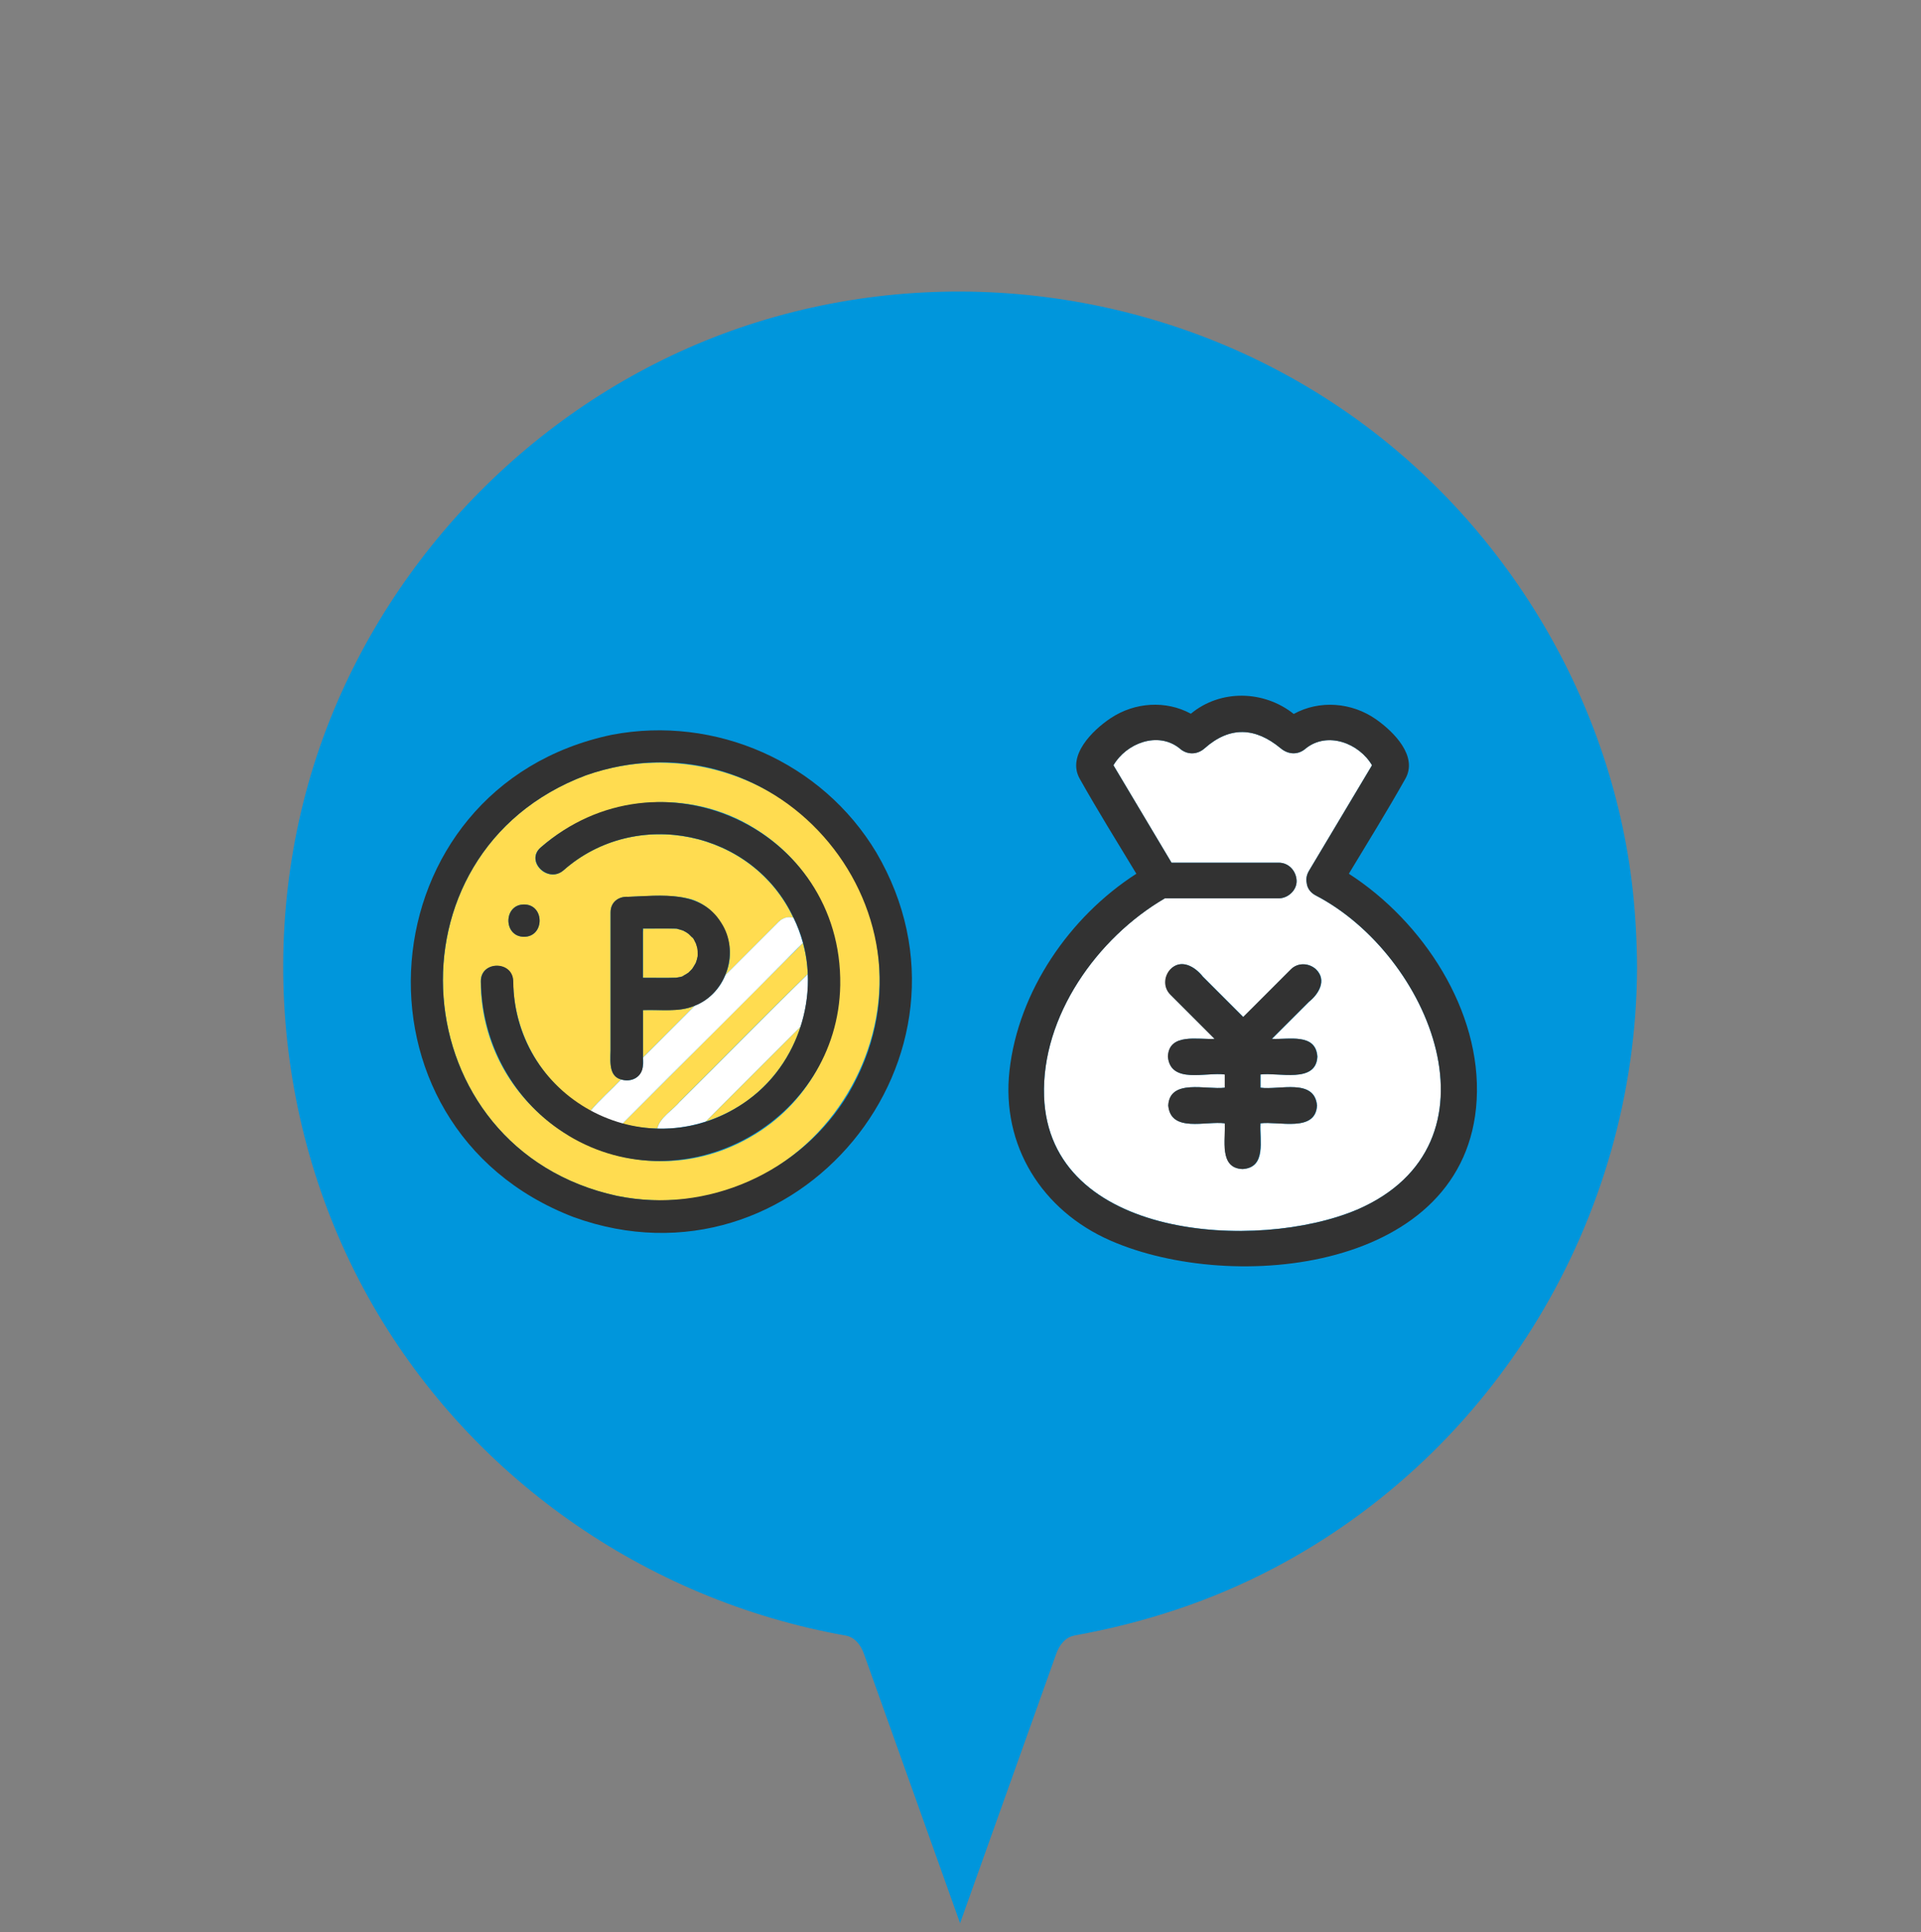
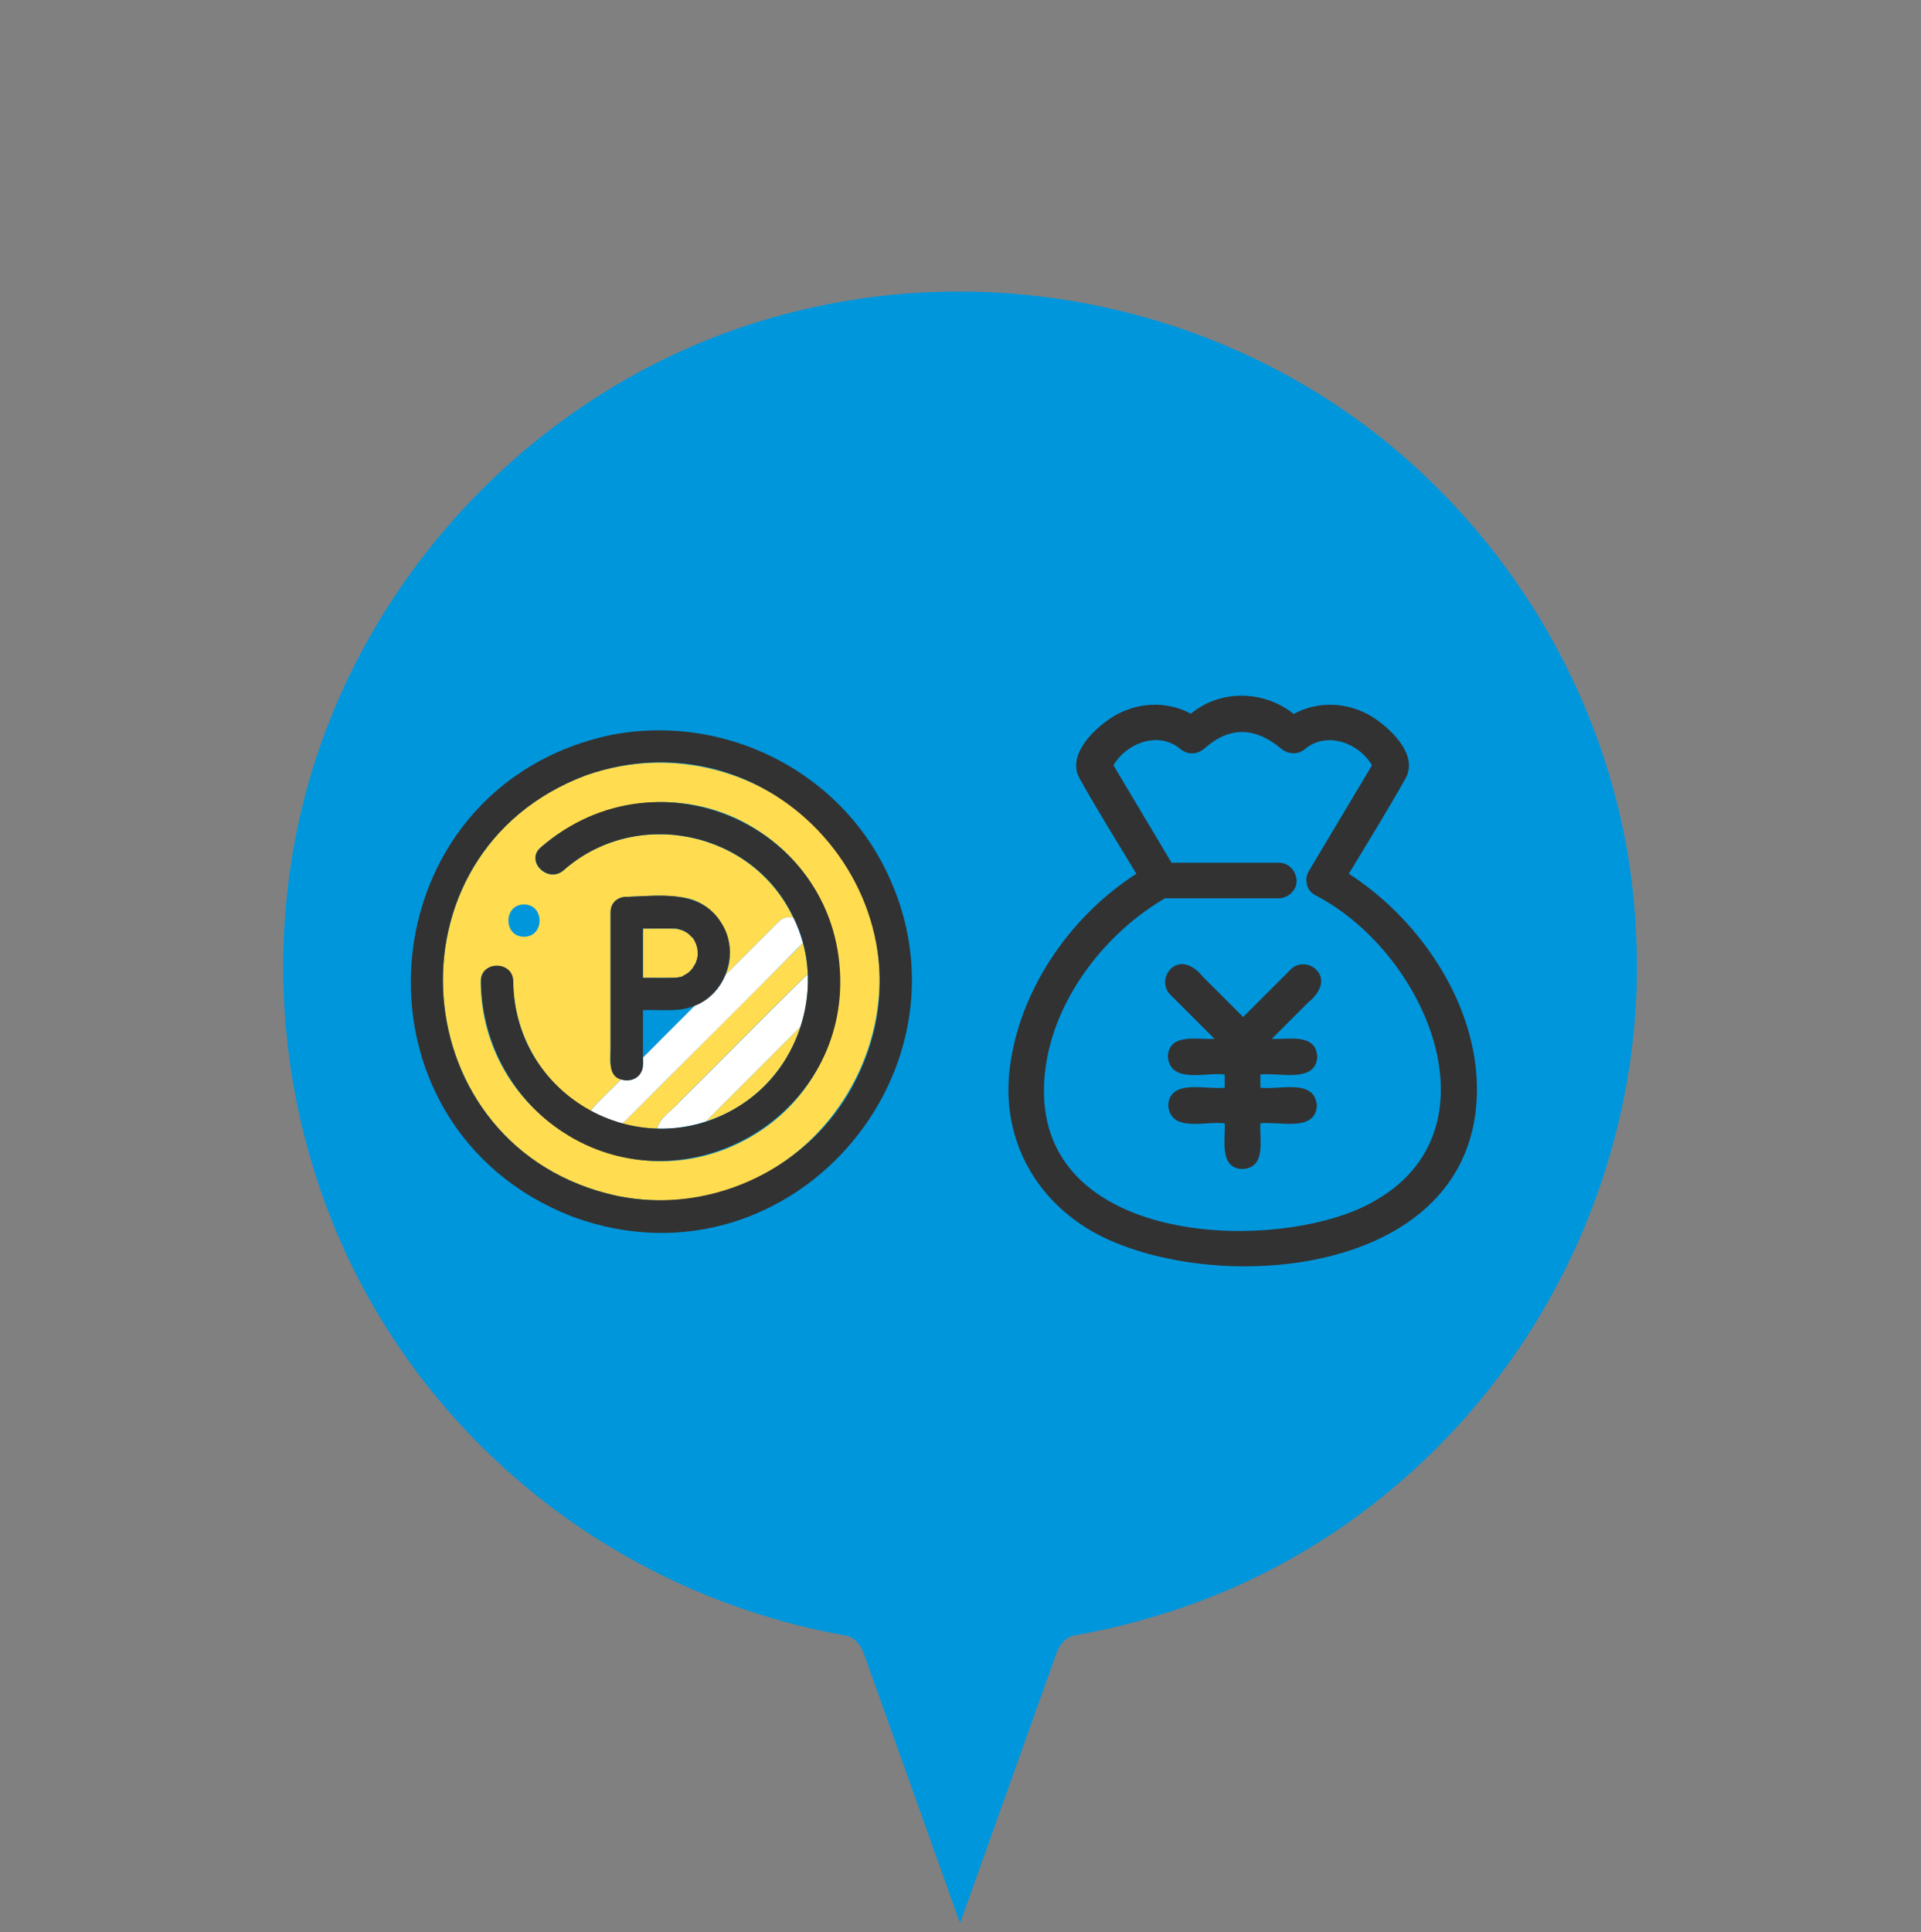
<svg xmlns="http://www.w3.org/2000/svg" width="173" height="174" viewBox="0 0 173 174" fill="none">
  <rect x="0" y="0" width="173" height="174" fill="#808080" stroke="none" />
  <path d="M96.765 147.268C103.015 146.147 109.061 144.175 114.687 141.222C134.689 130.725 147.331 109.742 147.428 87.186C147.417 84.869 147.298 82.552 147.05 80.235C145.132 62.539 135.002 46.158 120.162 36.361C104.912 26.285 85.632 23.558 68.173 29.011C51.296 34.271 37.383 47.02 30.378 63.207C22.974 80.31 24.095 100.528 33.148 116.78C42.114 132.881 58.053 144.057 76.17 147.279C77.01 147.43 77.538 148.173 77.797 148.906C80.685 156.989 83.573 165.093 86.462 173.176C89.35 165.093 92.238 156.989 95.126 148.906C95.385 148.173 95.924 147.419 96.754 147.279L96.765 147.268Z" fill="#0096DC" />
  <g clip-path="url(#clip0_218_6)">
    <path d="M55.569 107.693C73.702 111.262 86.385 90.142 74.71 75.82C69.397 69.449 60.582 67.035 52.757 69.818C34.197 76.79 36.215 103.494 55.569 107.693ZM47.191 81.444C49.062 81.444 49.062 84.353 47.191 84.353C45.32 84.353 45.32 81.444 47.191 81.444ZM46.212 88.368C46.27 93.226 48.917 97.725 53.154 100.042C53.998 99.034 55.026 98.161 55.928 97.201C54.677 96.872 55.026 95.204 54.987 94.176C54.987 90.171 54.987 86.166 54.987 82.152C54.987 81.163 55.792 80.707 56.558 80.756C58.429 80.698 60.437 80.484 62.269 80.979C65.033 81.881 66.517 85.197 65.305 87.825C66.904 86.225 68.504 84.625 70.104 83.025C70.521 82.608 71.016 82.53 71.452 82.656C67.777 74.783 57.246 72.63 50.74 78.37C49.334 79.592 47.269 77.537 48.684 76.315C54.066 71.67 61.959 70.807 68.049 74.647C78.347 81.027 78.056 96.455 67.506 102.428C56.752 108.556 43.342 100.731 43.293 88.377C43.274 86.506 46.183 86.506 46.202 88.377L46.212 88.368Z" fill="#FFDC50" />
    <path d="M57.906 83.849V88.048C58.905 88.038 59.904 88.067 60.903 88.038C61.048 88.009 61.513 87.96 61.601 87.844C61.601 87.825 61.329 87.99 61.475 87.893C61.659 87.805 61.843 87.699 62.008 87.582C62.008 87.573 62.027 87.563 62.037 87.553C62.066 87.514 62.076 87.505 62.066 87.524C62.173 87.427 62.26 87.33 62.357 87.224C62.464 87.049 62.57 86.884 62.667 86.71C62.735 86.516 62.784 86.322 62.832 86.128C62.852 85.934 62.832 85.75 62.832 85.566C62.832 85.546 62.832 85.536 62.832 85.527C62.803 85.323 62.735 85.139 62.677 84.945C62.599 84.819 62.454 84.421 62.318 84.373C62.299 84.373 62.522 84.596 62.396 84.479C62.279 84.344 62.173 84.227 62.027 84.101C61.872 83.985 61.707 83.888 61.533 83.801C61.339 83.743 61.145 83.675 60.941 83.626C59.933 83.597 58.934 83.626 57.926 83.616V83.859L57.906 83.849Z" fill="#FFDC50" />
    <path d="M62.822 85.526C62.822 85.352 62.803 85.497 62.822 85.556C62.822 85.546 62.822 85.536 62.822 85.526Z" fill="#FFDC50" />
-     <path d="M59.923 90.957H57.897V95.233C59.458 93.672 61.009 92.12 62.561 90.559C61.717 90.937 60.815 90.957 59.913 90.957H59.923Z" fill="#FFDC50" />
    <path d="M62.405 87.155C62.405 87.155 62.386 87.175 62.366 87.204C62.386 87.184 62.405 87.155 62.405 87.155Z" fill="#FFDC50" />
-     <path d="M62.667 84.955L62.696 85.022C62.696 85.022 62.686 84.993 62.667 84.955Z" fill="#FFDC50" />
    <path d="M70.085 87.155C65.411 91.829 60.727 96.513 56.054 101.186C57.082 101.458 58.139 101.603 59.195 101.623C59.419 100.614 60.592 99.974 61.222 99.189C65.072 95.368 68.863 91.49 72.742 87.708C72.713 86.758 72.557 85.808 72.305 84.896C71.607 85.681 70.812 86.389 70.085 87.146V87.155Z" fill="#FFDC50" />
    <path d="M67.38 99.044C69.639 97.386 71.259 95.039 72.102 92.44C69.251 95.291 66.401 98.142 63.55 100.993C64.907 100.557 66.207 99.907 67.38 99.054V99.044Z" fill="#FFDC50" />
-     <path d="M62.018 87.563C62.018 87.563 62.056 87.534 62.056 87.524C62.047 87.524 62.037 87.543 62.027 87.553C62.027 87.553 62.027 87.553 62.018 87.563Z" fill="#FFDC50" />
    <path d="M62.832 85.614C62.832 85.614 62.822 85.575 62.812 85.556C62.812 85.575 62.812 85.594 62.822 85.604L62.832 85.614Z" fill="#FFDC50" />
    <path d="M61.94 84.033C61.94 84.033 61.959 84.053 61.988 84.072C61.968 84.053 61.94 84.033 61.94 84.033Z" fill="#FFDC50" />
    <path d="M61.416 83.742C61.416 83.742 61.445 83.762 61.484 83.771C61.455 83.752 61.426 83.742 61.416 83.742Z" fill="#FFDC50" />
    <path d="M51.68 109.603C71.646 116.827 89.652 95.049 78.918 76.761C74.041 68.615 64.422 64.388 55.113 66.162C32.84 70.826 30.416 101.468 51.68 109.603ZM52.757 69.818C70.211 63.709 85.784 82.53 76.407 98.491C72.169 105.56 63.665 109.361 55.569 107.683C36.214 103.494 34.197 76.79 52.757 69.818Z" fill="#323232" />
    <path d="M56.054 101.186C61.464 95.746 66.933 90.365 72.305 84.906C72.092 84.13 71.811 83.374 71.462 82.646C71.025 82.52 70.531 82.598 70.114 83.015C68.514 84.615 66.914 86.215 65.314 87.815C64.82 89.046 63.83 90.055 62.57 90.559C61.018 92.12 59.457 93.671 57.906 95.233C58.1 96.639 57.246 97.57 55.937 97.201C55.026 98.161 54.008 99.034 53.164 100.042C54.066 100.546 55.055 100.934 56.063 101.196L56.054 101.186Z" fill="white" />
    <path d="M61.222 99.199C60.592 99.984 59.418 100.614 59.195 101.633C60.669 101.662 62.143 101.448 63.549 100.993C66.4 98.142 69.251 95.291 72.102 92.44C72.586 90.927 72.819 89.327 72.751 87.718C68.873 91.499 65.081 95.388 61.232 99.199H61.222Z" fill="white" />
    <path d="M51.186 102.253C61.707 108.605 75.467 100.983 75.67 88.698C75.874 74.54 59.331 67.045 48.704 76.305C47.288 77.527 49.354 79.583 50.76 78.361C57.266 72.62 67.797 74.773 71.472 82.647C74.235 88.193 72.412 95.398 67.38 99.044C58.614 105.463 46.299 99.218 46.222 88.358C46.202 86.487 43.293 86.487 43.313 88.358C43.38 94.021 46.319 99.325 51.196 102.253H51.186Z" fill="#323232" />
-     <path d="M47.192 84.353C49.063 84.353 49.063 81.444 47.192 81.444C45.32 81.444 45.32 84.353 47.192 84.353Z" fill="#323232" />
    <path d="M57.906 95.873V90.957C59.467 90.889 61.096 91.18 62.57 90.559C65.431 89.454 66.653 85.662 64.946 83.083C63.113 80.125 59.555 80.639 56.558 80.756C55.792 80.697 54.988 81.163 54.988 82.152V94.176C55.026 95.204 54.677 96.871 55.928 97.201C56.782 97.482 57.897 97.036 57.897 95.882L57.906 95.873ZM62.367 87.204L62.406 87.155C62.406 87.155 62.386 87.184 62.367 87.204ZM62.696 85.022C62.696 85.022 62.677 84.993 62.667 84.954C62.687 84.983 62.696 85.012 62.696 85.022ZM61.989 84.072L61.94 84.033C61.94 84.033 61.969 84.052 61.989 84.072ZM61.484 83.771L61.416 83.742C61.416 83.742 61.455 83.752 61.484 83.771ZM60.612 83.606C60.718 83.606 60.815 83.606 60.922 83.616C61.126 83.665 61.319 83.733 61.513 83.791C61.688 83.878 61.853 83.975 62.008 84.091C62.144 84.217 62.25 84.334 62.377 84.469C62.502 84.586 62.279 84.353 62.299 84.363C62.435 84.411 62.58 84.819 62.658 84.935C62.725 85.129 62.793 85.313 62.813 85.517C62.803 85.391 62.813 85.439 62.813 85.555C62.813 85.575 62.813 85.604 62.832 85.614C62.832 85.604 62.822 85.585 62.822 85.565C62.822 85.759 62.842 85.943 62.822 86.128C62.784 86.331 62.735 86.525 62.658 86.709C62.561 86.884 62.454 87.058 62.347 87.223C62.25 87.33 62.163 87.427 62.056 87.524C62.056 87.534 62.037 87.553 62.018 87.563C62.018 87.563 62.018 87.563 62.027 87.553C62.027 87.553 62.008 87.572 61.998 87.582C61.833 87.698 61.649 87.805 61.465 87.892C61.319 87.989 61.601 87.825 61.591 87.844C61.504 87.96 61.038 88.009 60.893 88.038C59.894 88.077 58.895 88.038 57.897 88.047V83.606C58.798 83.606 59.7 83.606 60.602 83.606H60.612Z" fill="#323232" />
    <path d="M62.027 87.553C62.027 87.553 62.047 87.534 62.056 87.524C62.056 87.504 62.056 87.514 62.027 87.553Z" fill="#323232" />
  </g>
  <g clip-path="url(#clip1_218_6)">
    <path d="M99.941 69.466C99.866 69.605 99.888 69.584 99.941 69.466V69.466Z" fill="white" />
-     <path d="M122.19 108.938C135.84 103.055 128.823 85.972 118.457 80.613C117.954 80.335 117.73 79.928 117.676 79.5C117.612 79.168 117.655 78.794 117.88 78.42C119.773 75.253 121.666 72.076 123.56 68.91C122.394 66.92 119.559 65.84 117.612 67.38C116.917 68.011 116.04 67.969 115.334 67.38C113.034 65.476 110.745 65.38 108.488 67.38C107.803 67.99 106.872 67.979 106.209 67.37C104.262 65.829 101.428 66.92 100.272 68.91C102.016 71.83 103.76 74.761 105.503 77.682H115.163C116.061 77.682 116.724 78.42 116.767 79.286C116.81 80.153 115.997 80.891 115.163 80.891H113.89C110.894 80.891 107.889 80.891 104.893 80.891C98.817 84.431 93.779 91.502 94.025 98.712C94.475 111.634 113.258 112.704 122.19 108.928V108.938ZM105.407 87.287C106.38 86.293 107.632 87.052 108.338 87.94C109.547 89.149 110.766 90.368 111.975 91.577C113.408 90.144 114.831 88.721 116.264 87.287C116.895 86.656 117.89 86.699 118.532 87.287C119.527 88.261 118.767 89.513 117.88 90.219C116.767 91.331 115.665 92.433 114.553 93.545C116.04 93.631 118.511 92.989 118.65 95.15C118.532 97.589 115.141 96.54 113.526 96.754V97.942C115.205 98.177 118.393 97.065 118.618 99.546C118.489 101.996 115.152 100.937 113.526 101.151C113.43 102.638 114.093 105.13 111.921 105.269C109.771 105.194 110.402 102.595 110.317 101.151C108.637 100.916 105.45 102.028 105.225 99.546C105.353 97.097 108.691 98.156 110.317 97.942V96.754C108.637 96.519 105.418 97.642 105.193 95.15C105.279 92.968 107.942 93.642 109.408 93.545C108.081 92.219 106.755 90.892 105.428 89.566C104.797 88.935 104.84 87.94 105.428 87.298L105.407 87.287Z" fill="white" />
    <path d="M123.87 69.456C123.934 69.595 123.934 69.627 123.87 69.456V69.456Z" fill="white" />
    <path d="M90.913 96.391C90.153 103.162 93.844 109.013 100.005 111.709C111.12 116.576 132.107 114.426 132.984 99.065C133.444 91.021 128.139 82.966 121.474 78.677C123.186 75.842 124.94 73.007 126.566 70.119C127.711 68.087 125.518 65.894 123.935 64.781C121.731 63.23 118.821 63.016 116.511 64.289C113.826 62.15 109.911 62.053 107.247 64.268C105.001 63.048 102.198 63.219 100.016 64.674C98.379 65.765 96.069 68.044 97.235 70.119C98.861 73.007 100.615 75.831 102.337 78.677C96.315 82.549 91.715 89.256 90.913 96.391ZM104.894 80.891C107.889 80.891 110.895 80.891 113.89 80.891H115.163C115.997 80.891 116.81 80.153 116.768 79.286C116.725 78.42 116.062 77.682 115.163 77.682H105.504C103.76 74.761 102.016 71.831 100.273 68.91C101.439 66.921 104.263 65.829 106.21 67.37C106.884 67.99 107.804 67.99 108.488 67.381C110.745 65.38 113.045 65.477 115.334 67.381C116.03 67.958 116.917 68.001 117.613 67.381C119.56 65.84 122.394 66.921 123.56 68.91C121.667 72.077 119.773 75.254 117.88 78.42C117.655 78.805 117.613 79.169 117.677 79.5C117.72 79.928 117.955 80.335 118.458 80.613C128.823 85.972 135.84 103.055 122.191 108.938C113.259 112.715 94.464 111.645 94.026 98.723C93.78 91.513 98.818 84.442 104.894 80.902V80.891ZM99.941 69.466C99.866 69.606 99.888 69.584 99.941 69.466V69.466ZM123.87 69.456C123.935 69.595 123.935 69.627 123.87 69.456V69.456Z" fill="#323232" />
    <path d="M109.387 93.545C107.921 93.642 105.258 92.968 105.172 95.15C105.408 97.642 108.617 96.519 110.296 96.754V97.942C108.67 98.156 105.333 97.097 105.204 99.546C105.429 102.028 108.627 100.916 110.296 101.151C110.382 102.595 109.751 105.194 111.901 105.269C114.072 105.13 113.409 102.638 113.505 101.151C115.131 100.937 118.469 101.996 118.597 99.546C118.372 97.065 115.185 98.177 113.505 97.942V96.754C115.131 96.541 118.511 97.589 118.629 95.15C118.49 92.989 116.019 93.631 114.532 93.545C115.645 92.433 116.746 91.331 117.859 90.219C118.757 89.513 119.506 88.261 118.511 87.288C117.87 86.699 116.875 86.656 116.244 87.288C114.81 88.721 113.388 90.144 111.954 91.577C110.745 90.368 109.526 89.149 108.317 87.94C107.611 87.042 106.36 86.293 105.386 87.288C104.798 87.93 104.755 88.924 105.386 89.555C106.713 90.882 108.039 92.208 109.365 93.535L109.387 93.545Z" fill="#323232" />
  </g>
  <defs>
    <clipPath id="clip0_218_6">
      <rect width="45.128" height="45.254" fill="white" transform="translate(37 65.765)" />
    </clipPath>
    <clipPath id="clip1_218_6">
      <rect width="42.2" height="51.378" fill="white" transform="translate(90.816 62.652)" />
    </clipPath>
  </defs>
</svg>